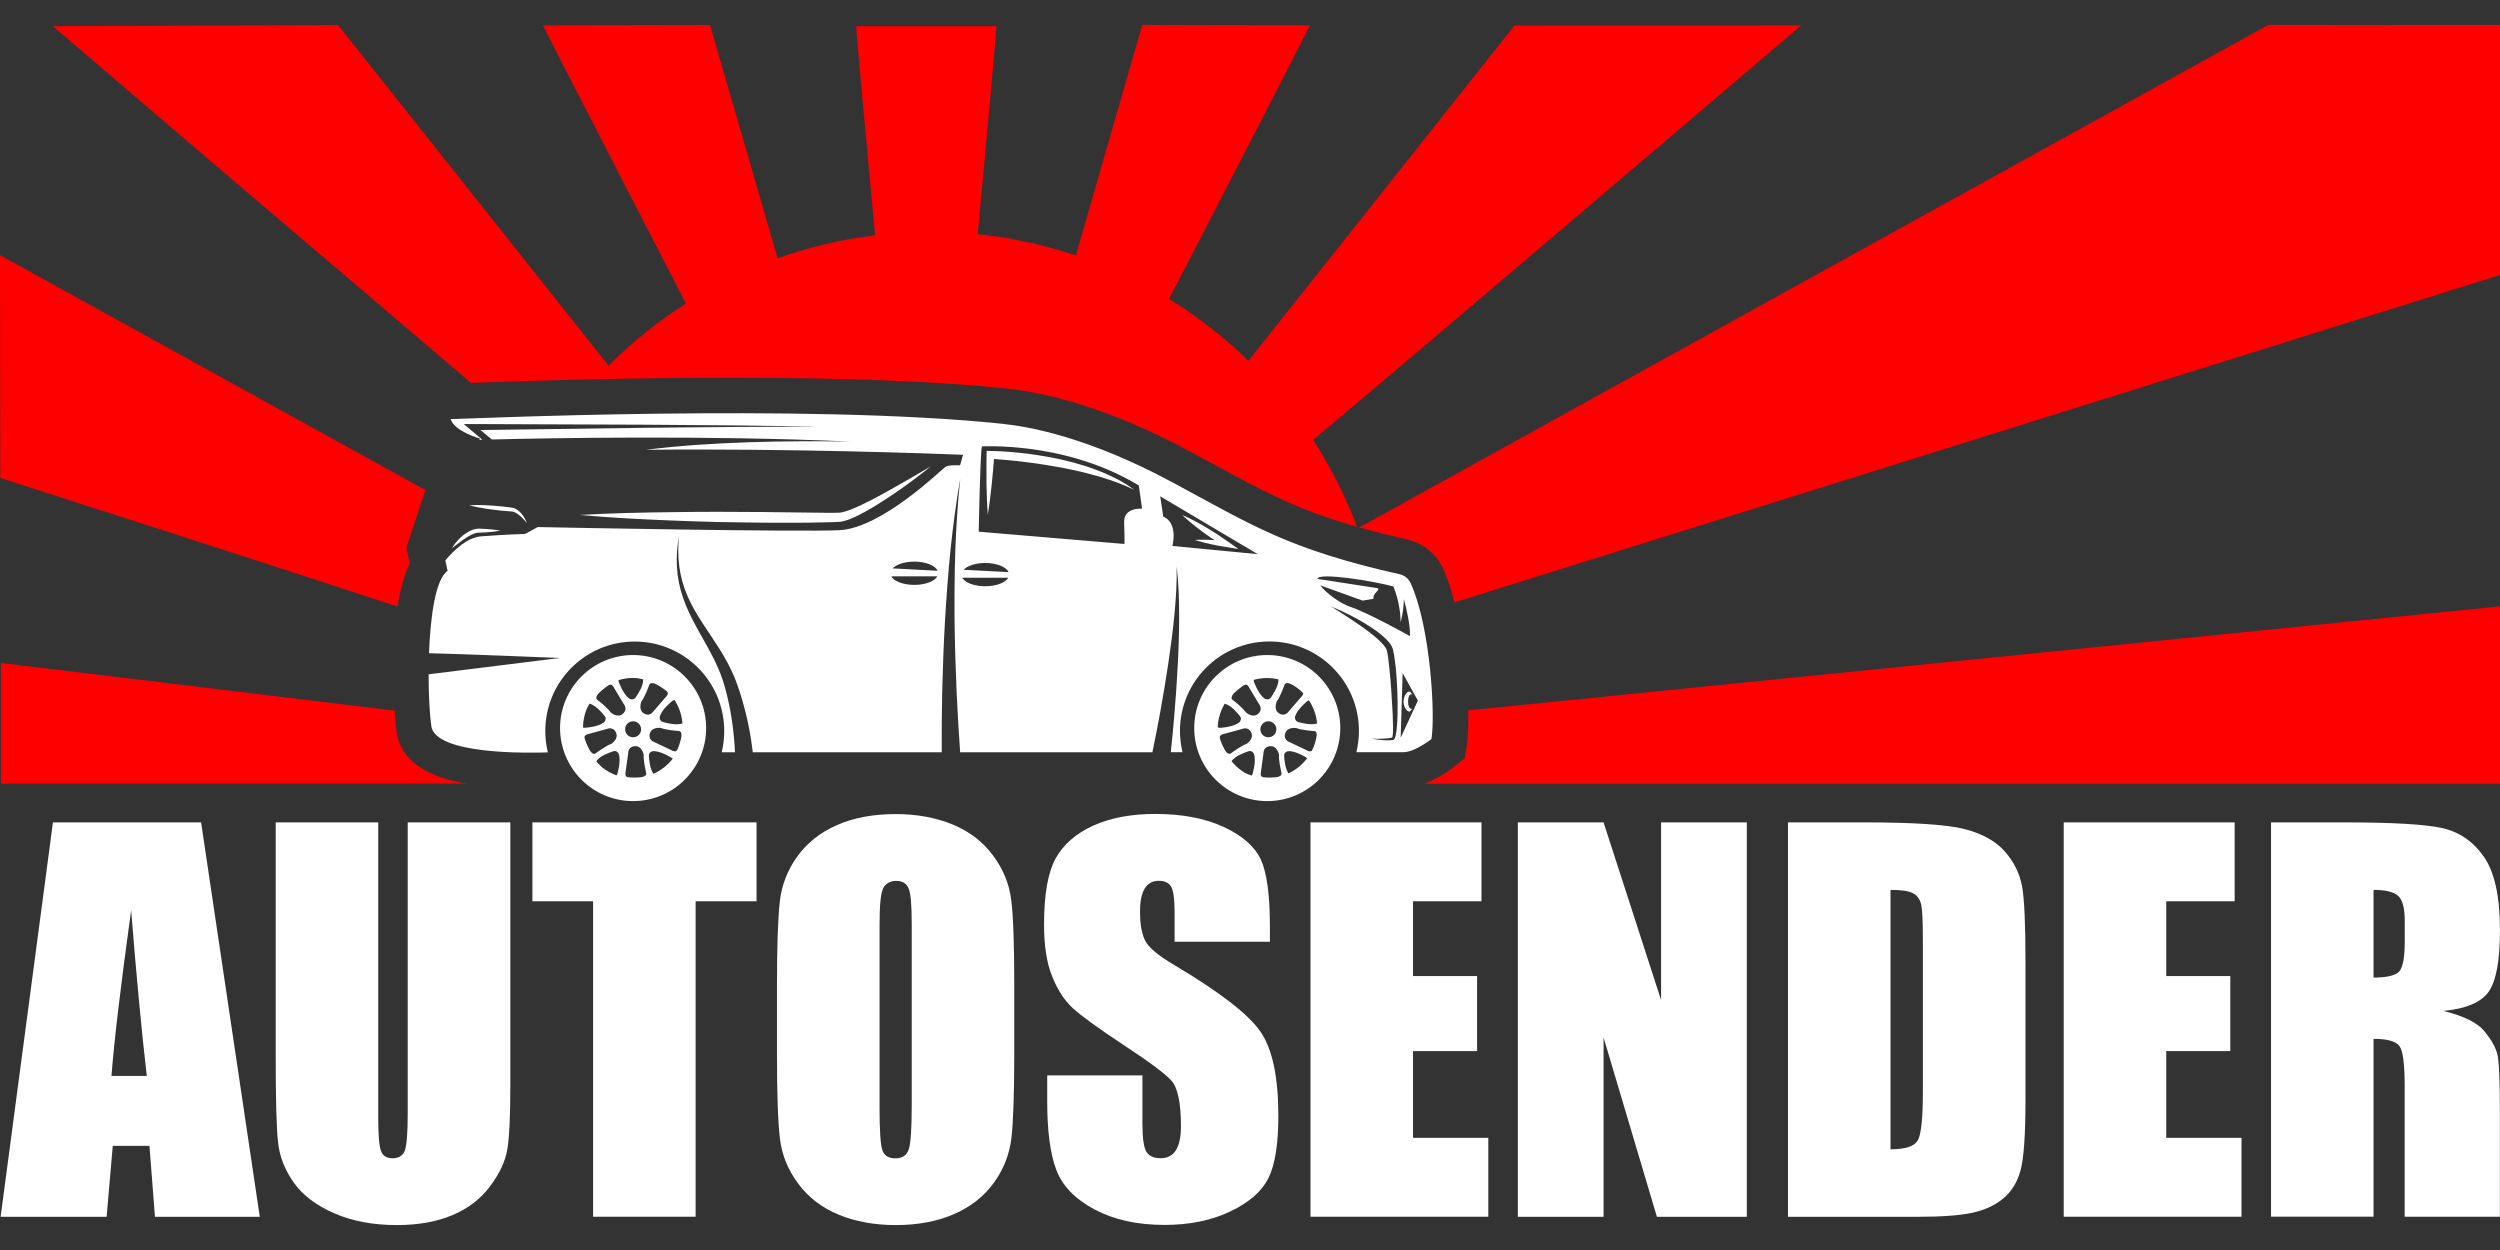
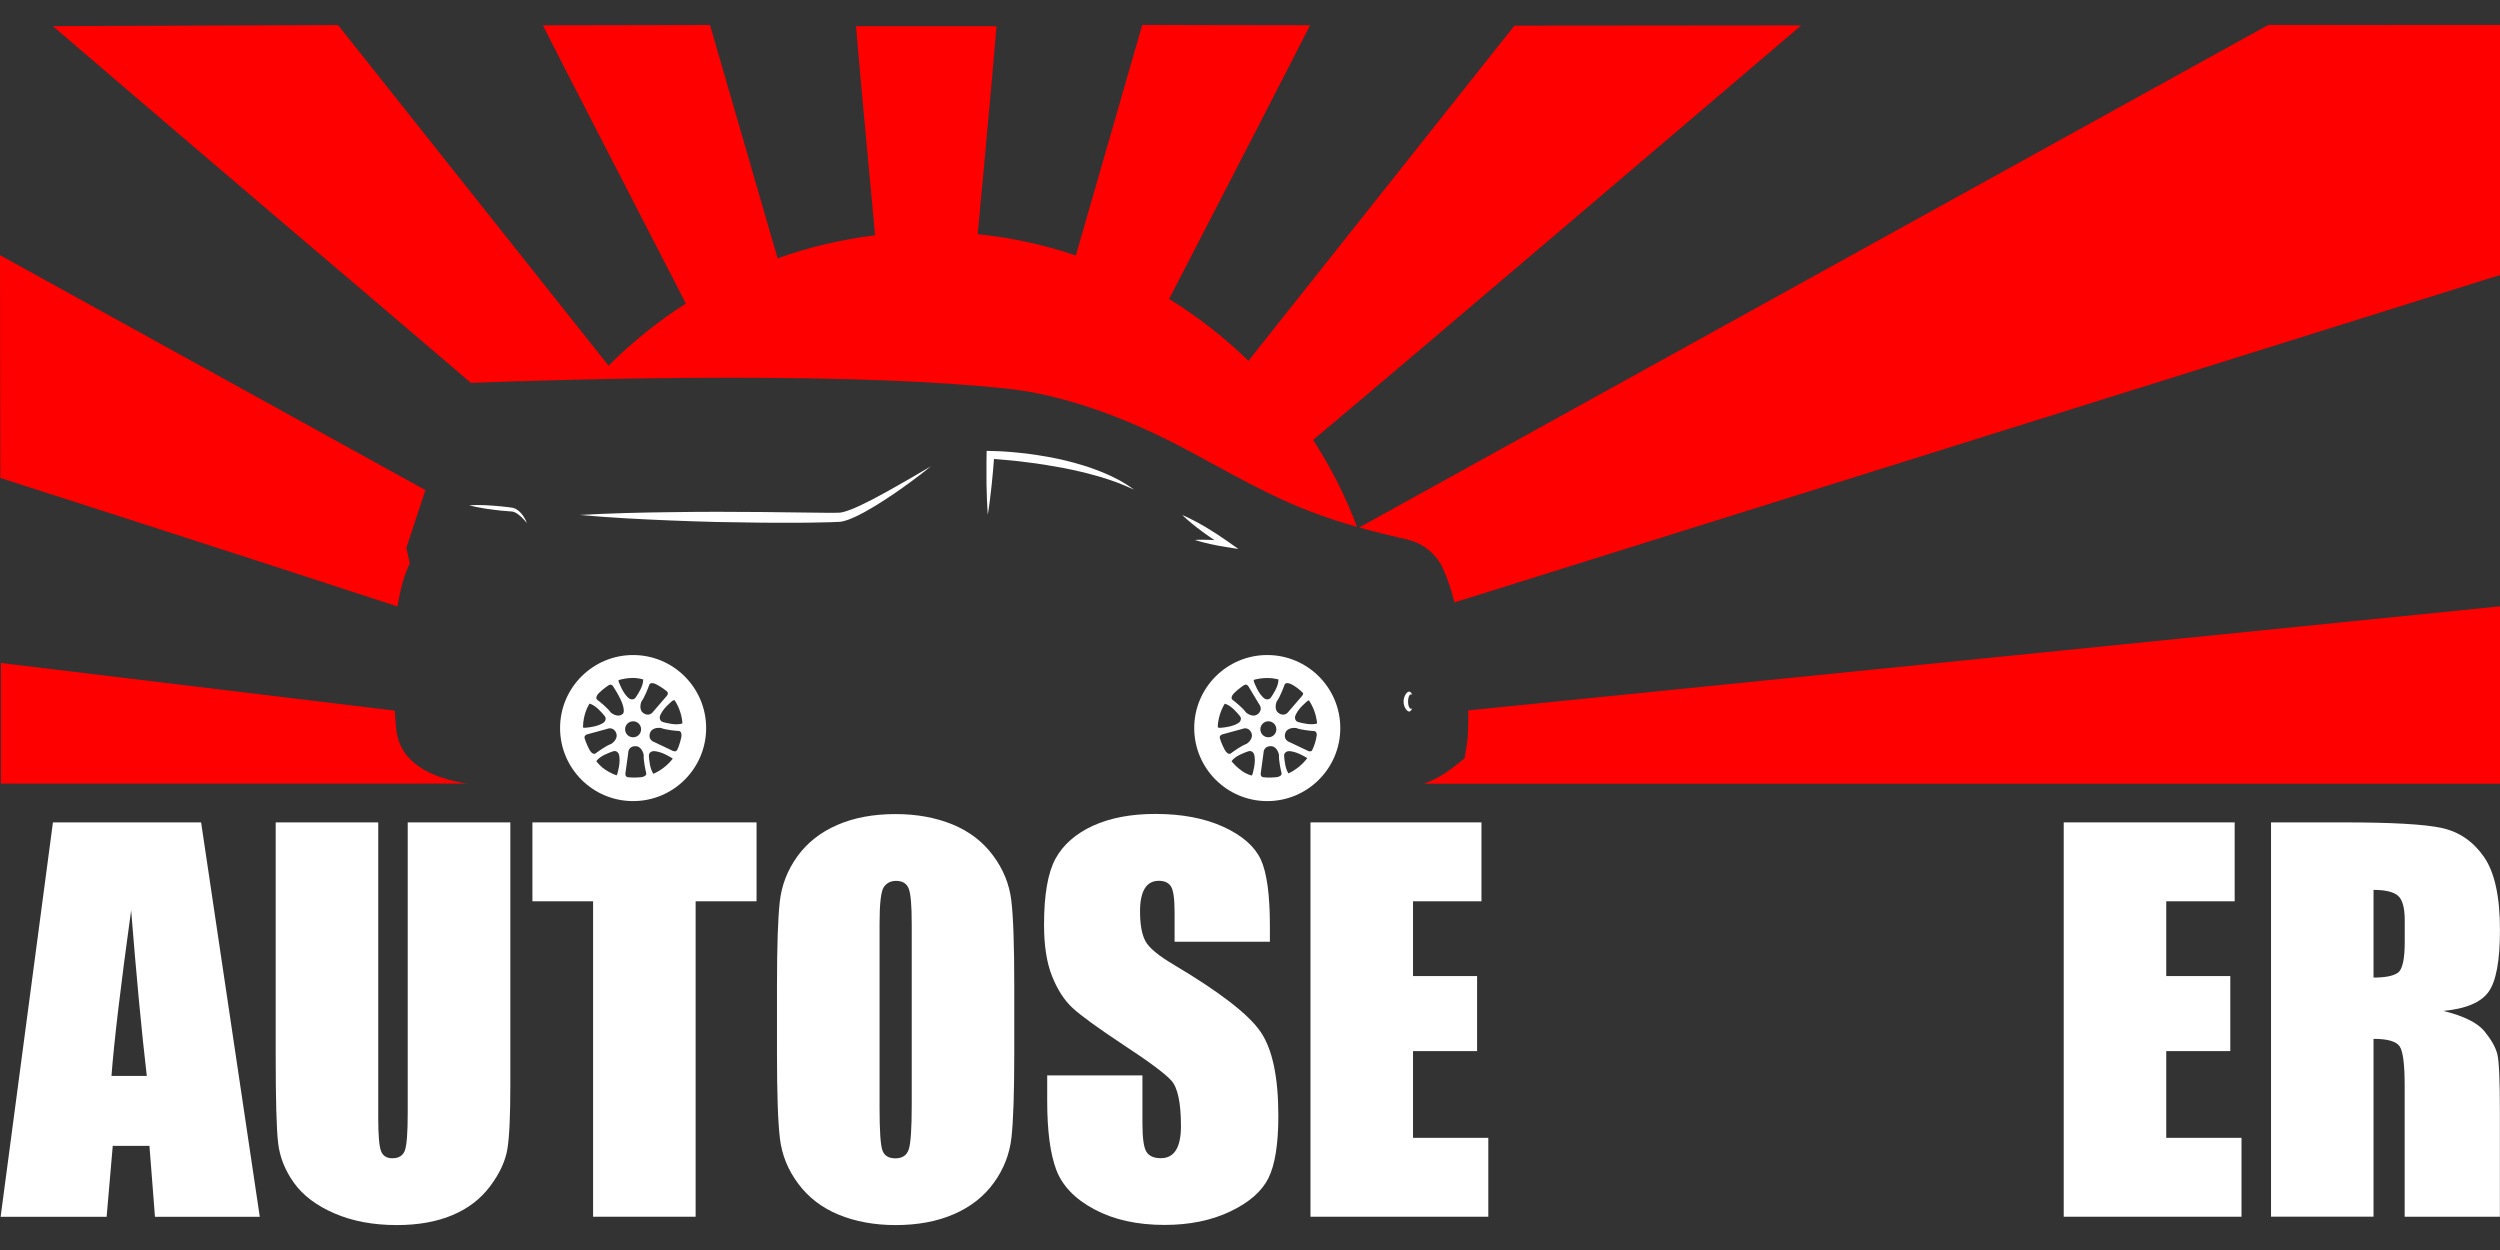
<svg xmlns="http://www.w3.org/2000/svg" width="68" height="34" viewBox="0 0 68 34" fill="none">
  <rect x="0" y="0" width="68" height="34" fill="#333333" stroke="none" />
  <path d="M5.47 22.369L7.066 33.097H4.215L4.065 31.168H3.067L2.9 33.097H0.017L1.44 22.369H5.47ZM3.993 29.266C3.851 28.051 3.71 26.549 3.567 24.76C3.283 26.815 3.104 28.316 3.032 29.266H3.993Z" fill="#ffffff" />
  <path d="M13.881 22.369V29.539C13.881 30.353 13.855 30.923 13.801 31.252C13.747 31.581 13.591 31.919 13.331 32.266C13.071 32.614 12.727 32.876 12.3 33.054C11.874 33.233 11.371 33.322 10.793 33.322C10.152 33.322 9.587 33.216 9.097 33.004C8.606 32.792 8.24 32.515 7.997 32.175C7.754 31.835 7.611 31.477 7.566 31.098C7.521 30.721 7.499 29.925 7.499 28.716V22.369H10.288V30.412C10.288 30.88 10.314 31.18 10.364 31.309C10.414 31.44 10.518 31.505 10.672 31.505C10.849 31.505 10.962 31.432 11.014 31.289C11.064 31.146 11.09 30.806 11.09 30.273V22.369H13.881Z" fill="#ffffff" />
  <path d="M20.578 22.369V24.515H18.921V33.095H16.132V24.515H14.482V22.369H20.578Z" fill="#ffffff" />
  <path d="M27.588 28.651C27.588 29.729 27.562 30.492 27.512 30.94C27.462 31.388 27.302 31.799 27.035 32.168C26.767 32.54 26.407 32.824 25.951 33.023C25.496 33.222 24.967 33.322 24.361 33.322C23.787 33.322 23.27 33.227 22.813 33.04C22.356 32.852 21.988 32.569 21.71 32.194C21.431 31.819 21.266 31.41 21.214 30.968C21.16 30.526 21.134 29.753 21.134 28.649V26.814C21.134 25.736 21.16 24.973 21.21 24.525C21.26 24.077 21.42 23.666 21.687 23.295C21.955 22.923 22.315 22.639 22.771 22.44C23.226 22.241 23.755 22.143 24.361 22.143C24.935 22.143 25.452 22.238 25.909 22.425C26.366 22.613 26.734 22.895 27.012 23.271C27.291 23.646 27.456 24.055 27.508 24.497C27.562 24.939 27.588 25.712 27.588 26.816V28.651ZM24.799 25.125C24.799 24.625 24.772 24.307 24.716 24.168C24.66 24.029 24.547 23.96 24.374 23.96C24.229 23.96 24.116 24.016 24.04 24.129C23.962 24.242 23.924 24.575 23.924 25.127V30.136C23.924 30.758 23.95 31.143 24.001 31.288C24.051 31.433 24.17 31.507 24.355 31.507C24.545 31.507 24.668 31.423 24.72 31.256C24.773 31.089 24.799 30.689 24.799 30.058V25.125Z" fill="#ffffff" />
  <path d="M34.539 25.615H31.949V24.82C31.949 24.448 31.916 24.212 31.85 24.11C31.784 24.008 31.674 23.958 31.52 23.958C31.352 23.958 31.224 24.026 31.139 24.164C31.053 24.302 31.009 24.51 31.009 24.786C31.009 25.145 31.057 25.414 31.154 25.595C31.247 25.777 31.509 25.994 31.942 26.25C33.183 26.988 33.965 27.592 34.288 28.066C34.611 28.539 34.771 29.301 34.771 30.351C34.771 31.114 34.682 31.677 34.504 32.04C34.325 32.402 33.98 32.705 33.467 32.95C32.954 33.195 32.358 33.318 31.678 33.318C30.931 33.318 30.294 33.177 29.766 32.894C29.238 32.612 28.893 32.252 28.729 31.815C28.566 31.378 28.484 30.758 28.484 29.953V29.251H31.074V30.555C31.074 30.957 31.111 31.217 31.183 31.33C31.256 31.445 31.386 31.503 31.572 31.503C31.758 31.503 31.895 31.43 31.986 31.284C32.077 31.137 32.122 30.921 32.122 30.633C32.122 30.002 32.036 29.589 31.863 29.394C31.687 29.199 31.252 28.876 30.557 28.421C29.864 27.962 29.404 27.627 29.179 27.421C28.954 27.213 28.766 26.927 28.619 26.559C28.471 26.193 28.398 25.725 28.398 25.154C28.398 24.333 28.503 23.731 28.712 23.352C28.922 22.971 29.261 22.676 29.729 22.46C30.197 22.247 30.762 22.139 31.425 22.139C32.15 22.139 32.766 22.256 33.277 22.49C33.788 22.724 34.124 23.02 34.292 23.374C34.457 23.729 34.541 24.333 34.541 25.186V25.615H34.539Z" fill="#ffffff" />
  <path d="M35.645 22.369H40.296V24.515H38.434V26.549H40.177V28.59H38.434V30.949H40.482V33.095H35.645V22.369Z" fill="#ffffff" />
-   <path d="M47.513 22.369V33.097H45.068L43.617 28.22V33.097H41.285V22.369H43.617L45.181 27.2V22.369H47.513Z" fill="#ffffff" />
-   <path d="M48.633 22.369H50.719C52.066 22.369 52.977 22.43 53.452 22.555C53.928 22.68 54.288 22.882 54.535 23.164C54.782 23.447 54.937 23.763 55 24.108C55.063 24.454 55.093 25.136 55.093 26.152V29.909C55.093 30.871 55.048 31.516 54.957 31.841C54.866 32.166 54.708 32.419 54.483 32.603C54.259 32.787 53.98 32.915 53.649 32.987C53.319 33.06 52.819 33.097 52.152 33.097H48.633V22.369ZM51.422 24.205V31.261C51.823 31.261 52.07 31.181 52.163 31.02C52.256 30.858 52.302 30.42 52.302 29.704V25.537C52.302 25.05 52.287 24.74 52.256 24.602C52.224 24.465 52.154 24.365 52.044 24.302C51.934 24.236 51.726 24.205 51.422 24.205Z" fill="#ffffff" />
  <path d="M56.133 22.369H60.783V24.515H58.922V26.549H60.664V28.59H58.922V30.949H60.969V33.095H56.133V22.369Z" fill="#ffffff" />
  <path d="M61.772 22.369H63.746C65.062 22.369 65.954 22.419 66.42 22.522C66.886 22.624 67.265 22.882 67.559 23.3C67.853 23.718 67.999 24.383 67.999 25.297C67.999 26.131 67.895 26.693 67.687 26.981C67.479 27.268 67.07 27.439 66.461 27.497C67.013 27.635 67.384 27.817 67.574 28.047C67.763 28.277 67.882 28.487 67.929 28.679C67.975 28.87 67.997 29.4 67.997 30.265V33.095H65.407V29.53C65.407 28.956 65.363 28.601 65.272 28.463C65.181 28.326 64.945 28.257 64.56 28.257V33.093H61.772V22.369ZM64.56 24.205V26.59C64.874 26.59 65.093 26.548 65.22 26.46C65.346 26.375 65.409 26.094 65.409 25.622V25.034C65.409 24.694 65.348 24.471 65.227 24.365C65.106 24.259 64.883 24.205 64.56 24.205Z" fill="#ffffff" />
  <path d="M11.146 15.324L11.053 14.9L11.571 13.331C7.733 11.211 3.885 9.087 0 6.941C0 8.953 0.009 13 0.009 13C0.009 13 6.787 15.175 10.813 16.496C10.882 16.056 10.988 15.645 11.146 15.324Z" fill="#FF0000" />
  <path d="M12.809 10.414C13.966 10.371 16.818 10.274 19.886 10.274C23 10.274 25.517 10.373 27.373 10.568C28.404 10.677 30.102 11.06 32.347 12.27C32.57 12.39 32.782 12.505 32.984 12.615C34.392 13.381 35.293 13.869 36.912 14.332C36.598 13.496 36.194 12.704 35.717 11.965C36.73 11.118 37.736 10.263 38.743 9.41C41.616 6.975 48.99 0.693 48.99 0.693L48.756 0.691L41.192 0.698C41.192 0.698 36.553 6.549 33.958 9.815C33.303 9.178 32.581 8.613 31.799 8.132C33.281 5.273 35.42 1.116 35.632 0.687C34.244 0.687 31.069 0.678 31.069 0.678C31.069 0.678 30.041 4.242 29.263 6.949C28.41 6.662 27.518 6.464 26.593 6.369C26.819 3.987 27.091 0.94 27.104 0.713C25.803 0.713 24.562 0.713 23.284 0.713C23.297 0.929 23.574 3.985 23.802 6.4C22.884 6.514 21.996 6.724 21.151 7.027C20.367 4.314 19.312 0.68 19.312 0.68C19.312 0.68 15.059 0.689 14.767 0.689C14.815 0.806 17.303 5.624 18.656 8.256C17.894 8.743 17.188 9.31 16.553 9.947C14.28 7.088 9.195 0.682 9.195 0.682L1.437 0.711C1.437 0.711 5.914 4.546 7.943 6.269C9.208 7.341 11.155 9 12.809 10.414Z" fill="#FF0000" />
  <path d="M61.698 0.678C61.698 0.678 41.939 11.597 36.971 14.347C37.359 14.456 37.79 14.564 38.279 14.676C38.702 14.772 39.065 15.064 39.247 15.458C39.371 15.729 39.475 16.045 39.562 16.385C47.037 14.044 66.229 8.035 68 7.48C68 5.213 68 2.947 68 0.678C66.03 0.682 61.698 0.678 61.698 0.678Z" fill="#FF0000" />
  <path d="M39.897 20.257L39.838 20.627L39.544 20.859C39.4 20.974 39.095 21.188 38.734 21.318H68V16.493L39.936 19.322C39.944 19.729 39.929 20.06 39.897 20.257Z" fill="#FF0000" />
  <path d="M10.784 19.891C10.782 19.883 10.759 19.668 10.737 19.33L0.024 18.033V21.314H12.692C11.716 21.15 10.914 20.764 10.784 19.891Z" fill="#FF0000" />
  <path d="M29.949 12.831C29.631 12.703 29.304 12.604 28.972 12.524C28.639 12.444 28.303 12.389 27.965 12.342C27.625 12.303 27.289 12.27 26.943 12.266L26.837 12.264L26.835 12.366C26.833 12.502 26.83 12.639 26.832 12.775C26.832 12.911 26.832 13.048 26.833 13.184C26.835 13.319 26.839 13.457 26.845 13.594C26.85 13.732 26.858 13.867 26.867 14.005C26.889 13.869 26.91 13.734 26.926 13.598C26.943 13.462 26.96 13.327 26.973 13.191C26.988 13.056 27.001 12.92 27.012 12.784C27.021 12.684 27.029 12.584 27.036 12.485C27.335 12.507 27.636 12.533 27.935 12.574C28.268 12.613 28.598 12.669 28.927 12.73C29.091 12.762 29.254 12.797 29.418 12.836C29.579 12.875 29.741 12.918 29.903 12.964C30.062 13.013 30.222 13.063 30.38 13.122C30.538 13.182 30.692 13.247 30.846 13.319C30.573 13.115 30.267 12.957 29.949 12.831Z" fill="#ffffff" />
  <path d="M32.711 14.466C32.817 14.544 32.926 14.62 33.036 14.692C33.001 14.69 32.967 14.687 32.932 14.685C32.789 14.679 32.644 14.677 32.499 14.687C32.636 14.731 32.778 14.767 32.917 14.798C33.058 14.828 33.198 14.856 33.339 14.878L33.684 14.932L33.395 14.728C33.199 14.59 33.001 14.46 32.794 14.337C32.69 14.278 32.588 14.217 32.48 14.163C32.374 14.107 32.267 14.053 32.155 14.007C32.243 14.092 32.334 14.17 32.426 14.246C32.519 14.323 32.614 14.393 32.711 14.466Z" fill="#ffffff" />
  <path d="M38.331 19.354C38.362 19.354 38.392 19.311 38.415 19.27C38.405 19.276 38.396 19.279 38.385 19.279C38.331 19.279 38.299 19.19 38.299 19.083C38.299 18.973 38.331 18.886 38.385 18.886C38.394 18.886 38.405 18.889 38.415 18.895C38.392 18.854 38.362 18.811 38.331 18.811C38.262 18.811 38.177 18.943 38.177 19.084C38.177 19.222 38.262 19.354 38.331 19.354Z" fill="#ffffff" />
  <path d="M13.62 13.888L13.837 13.906C13.873 13.908 13.912 13.91 13.938 13.914C13.966 13.921 13.995 13.931 14.025 13.945C14.14 14.009 14.241 14.118 14.333 14.23C14.28 14.094 14.201 13.962 14.072 13.869C14.04 13.845 14.001 13.826 13.96 13.815C13.914 13.806 13.88 13.802 13.845 13.797L13.629 13.773C13.486 13.76 13.341 13.747 13.196 13.741C13.052 13.736 12.906 13.734 12.76 13.743C12.901 13.782 13.044 13.808 13.187 13.832C13.332 13.854 13.475 13.871 13.62 13.888Z" fill="#ffffff" />
-   <path d="M38.37 15.863C38.312 15.738 38.199 15.647 38.065 15.618C35.053 14.938 34.109 14.315 31.889 13.119C29.619 11.896 28.008 11.606 27.272 11.528C21.918 10.965 12.543 11.4 12.258 11.4C12.361 11.735 13.052 11.928 13.052 11.928L13.04 11.963C13.065 11.963 13.091 11.961 13.12 11.961L12.79 11.682L12.613 11.534H12.842L17.55 11.552L19.904 11.571C20.688 11.58 21.474 11.586 22.258 11.617C21.474 11.601 20.688 11.61 19.904 11.614L17.55 11.636L13.068 11.697L13.379 11.954C14.884 11.917 19.186 11.833 23.133 12.011C21.422 11.983 19.315 12.013 17.572 12.234C21.494 12.192 25.541 12.344 26.195 12.37C26.126 12.624 26.113 12.656 26.113 12.656C26.113 12.656 25.806 12.641 25.717 12.697C25.63 12.751 23.993 14.364 22.837 14.421C21.749 14.475 15.372 14.351 14.627 14.336L14.283 14.523C14.283 14.523 13.748 14.538 13.091 14.588C12.708 14.618 12.349 14.96 12.113 15.244L12.13 15.322L12.175 15.527C11.846 15.753 11.707 16.764 11.669 17.767C12.585 17.788 15.231 17.897 15.231 17.897L11.658 18.341C11.658 18.928 11.69 19.456 11.732 19.752C11.85 20.53 14.356 20.483 14.902 20.465C14.856 20.279 14.832 20.084 14.832 19.883C14.832 18.538 15.922 17.45 17.265 17.45C18.61 17.45 19.699 18.54 19.699 19.883C19.699 20.082 19.675 20.275 19.631 20.461C19.748 20.461 19.87 20.461 19.991 20.461C19.985 20.359 19.982 20.259 19.972 20.157C19.95 19.881 19.915 19.608 19.865 19.337C19.816 19.068 19.751 18.793 19.671 18.536C19.588 18.278 19.474 18.027 19.344 17.782C19.088 17.29 18.765 16.807 18.579 16.259C18.484 15.987 18.428 15.701 18.412 15.417C18.395 15.131 18.421 14.847 18.469 14.57C18.442 14.85 18.44 15.134 18.477 15.411C18.514 15.688 18.59 15.958 18.7 16.212C18.919 16.723 19.266 17.165 19.571 17.652C19.723 17.895 19.865 18.152 19.978 18.423C20.088 18.698 20.173 18.971 20.247 19.252C20.322 19.532 20.381 19.815 20.426 20.101C20.444 20.22 20.461 20.34 20.476 20.461C22.04 20.461 23.811 20.461 25.615 20.461C25.611 19.915 25.617 19.372 25.628 18.828C25.643 18.18 25.667 17.529 25.704 16.883C25.741 16.234 25.791 15.588 25.855 14.943C25.923 14.299 26.007 13.656 26.12 13.017C26.05 13.661 26.011 14.306 25.985 14.951C25.964 15.597 25.959 16.242 25.964 16.888C25.972 17.535 25.992 18.18 26.02 18.824C26.044 19.371 26.078 19.917 26.116 20.461C27.9 20.461 29.699 20.461 31.345 20.461C31.417 20.112 31.488 19.761 31.551 19.408C31.631 18.967 31.705 18.525 31.772 18.083C31.839 17.641 31.898 17.195 31.941 16.749C31.984 16.303 32.017 15.855 32.002 15.406C32.062 15.852 32.071 16.305 32.073 16.755C32.073 17.206 32.058 17.658 32.034 18.107C32.01 18.559 31.98 19.008 31.941 19.458C31.913 19.792 31.882 20.125 31.846 20.459C31.952 20.459 32.06 20.459 32.164 20.459C32.12 20.273 32.095 20.08 32.095 19.881C32.095 18.536 33.186 17.448 34.529 17.448C35.874 17.448 36.963 18.538 36.963 19.881C36.963 20.08 36.939 20.273 36.894 20.459C37.669 20.459 38.137 20.459 38.178 20.459C38.483 20.459 38.934 20.103 38.934 20.103C39.046 19.477 38.91 17.041 38.37 15.863ZM24.868 15.909C24.569 15.909 24.316 15.811 24.242 15.677H25.496C25.42 15.811 25.169 15.909 24.868 15.909ZM24.279 15.46C24.383 15.352 24.608 15.276 24.868 15.276C25.18 15.276 25.438 15.382 25.503 15.525L24.279 15.46ZM26.798 15.946C26.499 15.946 26.247 15.848 26.172 15.714H27.426C27.35 15.848 27.098 15.946 26.798 15.946ZM26.209 15.497C26.314 15.389 26.538 15.313 26.798 15.313C27.11 15.313 27.369 15.419 27.434 15.562L26.209 15.497ZM30.585 14.796L26.622 14.462V14.432C26.622 14.432 26.661 12.284 26.709 12.14C27.137 12.13 29.154 12.101 30.977 13.206C31.064 13.836 31.064 13.836 31.064 13.836C31.064 13.836 30.562 13.793 30.577 14.207C30.592 14.622 30.585 14.796 30.585 14.796ZM31.889 14.85C31.889 14.85 32.058 14.23 31.64 14.05C31.597 13.75 31.558 13.5 31.558 13.5L34.212 15.073L31.889 14.85ZM35.913 15.922L37.065 16.337L37.362 16.286C37.316 16.132 37.606 16.019 37.446 15.995L35.834 15.746C35.846 15.56 37.361 15.802 37.901 15.952C37.925 16.012 37.948 16.075 37.968 16.138C37.994 16.221 38.017 16.307 38.035 16.392C38.054 16.478 38.069 16.567 38.08 16.654C38.091 16.744 38.094 16.833 38.096 16.924C38.119 16.836 38.141 16.747 38.154 16.656C38.169 16.565 38.178 16.474 38.182 16.381C38.184 16.352 38.182 16.32 38.184 16.29C38.266 16.584 38.364 17.041 38.351 17.303C38.351 17.303 37.231 16.673 36.707 16.498C36.452 16.407 36.075 16.143 35.913 15.922ZM37.998 19.737C37.987 19.843 37.983 19.947 37.948 20.058C37.942 20.073 37.937 20.086 37.924 20.105C37.92 20.108 37.916 20.114 37.909 20.119C37.905 20.121 37.901 20.125 37.898 20.125C37.894 20.127 37.886 20.129 37.886 20.129L37.866 20.131C37.838 20.134 37.812 20.134 37.784 20.136C37.73 20.138 37.676 20.136 37.624 20.132C37.519 20.125 37.415 20.11 37.31 20.091C37.416 20.097 37.52 20.097 37.624 20.091C37.676 20.09 37.728 20.084 37.779 20.078C37.805 20.075 37.829 20.071 37.855 20.065L37.868 20.064C37.87 20.06 37.873 20.049 37.875 20.039C37.892 19.947 37.892 19.839 37.89 19.737C37.888 19.633 37.885 19.529 37.881 19.424C37.861 19.008 37.833 18.59 37.79 18.176C37.779 18.072 37.769 17.97 37.755 17.867C37.747 17.817 37.74 17.767 37.728 17.719C37.723 17.693 37.719 17.68 37.71 17.661C37.703 17.643 37.69 17.624 37.678 17.606C37.628 17.529 37.556 17.457 37.481 17.388C37.405 17.321 37.325 17.256 37.244 17.193C36.913 16.944 36.558 16.719 36.201 16.493C36.592 16.654 36.967 16.846 37.322 17.082C37.411 17.141 37.498 17.202 37.58 17.273C37.663 17.344 37.743 17.416 37.814 17.513C37.831 17.537 37.847 17.563 37.861 17.593C37.875 17.62 37.886 17.658 37.892 17.684C37.905 17.739 37.914 17.791 37.924 17.845C37.94 17.951 37.953 18.057 37.965 18.161C38.004 18.583 38.022 19.003 38.013 19.426C38.011 19.525 38.007 19.629 37.998 19.737ZM38.098 20.069L38.152 18.308L38.566 19.057L38.098 20.069Z" fill="#ffffff" />
-   <path d="M12.528 14.62C12.435 14.707 12.355 14.804 12.29 14.913C12.39 14.837 12.487 14.761 12.585 14.69C12.684 14.622 12.786 14.555 12.892 14.516C12.905 14.51 12.918 14.507 12.931 14.503C12.944 14.499 12.957 14.493 12.97 14.493L13.009 14.49C13.022 14.488 13.039 14.49 13.054 14.488C13.115 14.484 13.176 14.484 13.239 14.479C13.362 14.469 13.486 14.458 13.611 14.434C13.488 14.41 13.364 14.397 13.239 14.389C13.178 14.384 13.115 14.384 13.054 14.38C13.037 14.38 13.024 14.378 13.005 14.38L12.951 14.386C12.933 14.388 12.918 14.393 12.901 14.397C12.885 14.401 12.868 14.404 12.853 14.412C12.788 14.434 12.732 14.469 12.678 14.503C12.624 14.536 12.572 14.575 12.528 14.62Z" fill="#ffffff" />
  <path d="M20.73 14.217C21.144 14.219 21.557 14.22 21.971 14.217C22.179 14.213 22.386 14.209 22.594 14.204C22.646 14.202 22.698 14.2 22.752 14.198L22.831 14.194L22.852 14.193L22.876 14.189L22.922 14.181C23.04 14.153 23.14 14.113 23.238 14.068C23.627 13.888 23.972 13.659 24.318 13.429C24.66 13.193 24.994 12.95 25.315 12.686C24.957 12.896 24.602 13.106 24.242 13.306C24.061 13.407 23.881 13.507 23.699 13.6C23.517 13.693 23.333 13.784 23.147 13.858C23.054 13.893 22.96 13.925 22.874 13.94L22.844 13.944L22.829 13.945H22.811L22.737 13.947C22.688 13.949 22.636 13.949 22.586 13.949C22.382 13.949 22.174 13.945 21.969 13.942L20.73 13.927L19.491 13.921C19.078 13.925 18.664 13.921 18.25 13.931C17.423 13.94 16.596 13.96 15.768 14.007C16.593 14.081 17.419 14.124 18.246 14.157C18.659 14.176 19.073 14.185 19.485 14.198C19.903 14.206 20.318 14.211 20.73 14.217Z" fill="#ffffff" />
  <path d="M34.469 17.817C33.373 17.817 32.483 18.707 32.483 19.803C32.483 20.9 33.373 21.79 34.469 21.79C35.566 21.79 36.456 20.9 36.456 19.803C36.456 18.707 35.566 17.817 34.469 17.817ZM34.103 18.492C34.221 18.46 34.343 18.442 34.469 18.442C34.512 18.442 34.555 18.443 34.596 18.447C34.704 18.46 34.774 18.481 34.774 18.481C34.778 18.663 34.635 18.871 34.574 18.965C34.512 19.06 34.41 19.01 34.41 19.01C34.228 18.899 34.103 18.533 34.103 18.533V18.492ZM33.123 19.783C33.128 19.419 33.314 19.14 33.314 19.14C33.489 19.188 33.647 19.384 33.721 19.471C33.795 19.558 33.717 19.64 33.717 19.64C33.559 19.783 33.173 19.798 33.173 19.798L33.123 19.783ZM33.357 20.457C33.306 20.411 33.206 20.177 33.18 20.08C33.154 19.984 33.284 19.965 33.284 19.965L33.786 19.828C33.968 19.757 34.033 19.924 34.033 19.924C34.118 20.101 33.905 20.234 33.905 20.234C33.765 20.281 33.535 20.45 33.477 20.493C33.422 20.534 33.357 20.457 33.357 20.457ZM34.065 21.067L34.042 21.096C33.977 21.076 33.916 21.048 33.856 21.018C33.628 20.881 33.498 20.704 33.498 20.704C33.604 20.556 33.843 20.476 33.949 20.437C34.057 20.398 34.105 20.5 34.105 20.5C34.183 20.699 34.065 21.067 34.065 21.067ZM34.221 19.415C34.074 19.545 33.888 19.376 33.888 19.376C33.806 19.255 33.581 19.077 33.524 19.034C33.468 18.991 33.524 18.908 33.524 18.908C33.554 18.847 33.752 18.687 33.84 18.635C33.927 18.583 33.977 18.703 33.977 18.703L34.245 19.149C34.364 19.307 34.221 19.415 34.221 19.415ZM34.499 19.619C34.62 19.619 34.717 19.716 34.717 19.837C34.717 19.958 34.62 20.054 34.499 20.054C34.379 20.054 34.282 19.958 34.282 19.837C34.282 19.718 34.379 19.619 34.499 19.619ZM34.778 21.126C34.717 21.154 34.46 21.154 34.362 21.141C34.261 21.128 34.297 21 34.297 21L34.367 20.485C34.373 20.29 34.553 20.296 34.553 20.296C34.748 20.287 34.789 20.535 34.789 20.535C34.778 20.682 34.841 20.961 34.858 21.03C34.873 21.096 34.778 21.126 34.778 21.126ZM34.795 19.406C34.626 19.307 34.728 19.077 34.728 19.077C34.817 18.962 34.915 18.692 34.94 18.625C34.964 18.559 35.059 18.587 35.059 18.587C35.081 18.59 35.122 18.609 35.166 18.633C35.268 18.694 35.361 18.767 35.445 18.852C35.45 18.904 35.395 18.954 35.395 18.954L35.055 19.348C34.943 19.508 34.795 19.406 34.795 19.406ZM35.045 21.037C34.953 20.892 34.938 20.671 34.928 20.567C34.919 20.454 35.031 20.433 35.031 20.433C35.231 20.413 35.527 20.601 35.558 20.621C35.425 20.797 35.248 20.942 35.045 21.037ZM35.816 19.998C35.794 20.147 35.75 20.288 35.685 20.418C35.634 20.465 35.551 20.411 35.551 20.411L35.081 20.188C34.897 20.123 34.956 19.954 34.956 19.954C35.007 19.764 35.255 19.802 35.255 19.802C35.391 19.857 35.677 19.881 35.748 19.885C35.818 19.891 35.816 19.989 35.816 19.989C35.816 19.991 35.816 19.995 35.816 19.998ZM35.319 19.642C35.209 19.614 35.224 19.502 35.224 19.502C35.27 19.294 35.575 19.058 35.575 19.058L35.603 19.049C35.725 19.233 35.803 19.447 35.826 19.679C35.657 19.731 35.425 19.668 35.319 19.642Z" fill="#ffffff" />
-   <path d="M17.221 17.817C16.124 17.817 15.234 18.707 15.234 19.803C15.234 20.9 16.124 21.79 17.221 21.79C18.317 21.79 19.207 20.9 19.207 19.803C19.207 18.707 18.317 17.817 17.221 17.817ZM16.825 18.499C16.949 18.462 17.083 18.44 17.221 18.44C17.247 18.44 17.273 18.442 17.299 18.443C17.417 18.456 17.495 18.481 17.495 18.481C17.499 18.663 17.356 18.871 17.295 18.965C17.233 19.06 17.131 19.01 17.131 19.01C16.949 18.899 16.825 18.533 16.825 18.533V18.499ZM15.857 19.787C15.859 19.608 15.894 19.439 15.959 19.283C16 19.194 16.035 19.138 16.035 19.138C16.21 19.187 16.368 19.382 16.442 19.469C16.516 19.556 16.438 19.638 16.438 19.638C16.28 19.781 15.894 19.796 15.894 19.796L15.857 19.787ZM16.078 20.457C16.028 20.411 15.927 20.177 15.901 20.08C15.875 19.984 16.005 19.965 16.005 19.965L16.507 19.828C16.689 19.757 16.754 19.924 16.754 19.924C16.84 20.101 16.626 20.234 16.626 20.234C16.487 20.281 16.256 20.45 16.199 20.493C16.141 20.534 16.078 20.457 16.078 20.457ZM16.786 21.067L16.769 21.089C16.628 21.039 16.496 20.966 16.381 20.875C16.277 20.782 16.219 20.704 16.219 20.704C16.325 20.556 16.565 20.476 16.671 20.437C16.778 20.398 16.827 20.5 16.827 20.5C16.905 20.699 16.786 21.067 16.786 21.067ZM16.942 19.415C16.795 19.545 16.609 19.376 16.609 19.376C16.527 19.255 16.303 19.077 16.245 19.034C16.189 18.991 16.245 18.908 16.245 18.908C16.275 18.847 16.474 18.687 16.561 18.635C16.648 18.583 16.698 18.703 16.698 18.703L16.966 19.149C17.085 19.307 16.942 19.415 16.942 19.415ZM17.221 19.619C17.341 19.619 17.438 19.716 17.438 19.837C17.438 19.958 17.341 20.054 17.221 20.054C17.1 20.054 17.003 19.958 17.003 19.837C17.001 19.718 17.1 19.619 17.221 19.619ZM17.497 21.126C17.436 21.154 17.18 21.154 17.081 21.141C16.981 21.128 17.016 21 17.016 21L17.087 20.485C17.092 20.29 17.273 20.296 17.273 20.296C17.468 20.287 17.509 20.535 17.509 20.535C17.497 20.682 17.561 20.961 17.577 21.03C17.594 21.096 17.497 21.126 17.497 21.126ZM17.516 19.406C17.347 19.307 17.449 19.077 17.449 19.077C17.538 18.962 17.637 18.692 17.661 18.625C17.685 18.559 17.78 18.587 17.78 18.587C17.847 18.596 18.06 18.735 18.136 18.802C18.213 18.869 18.114 18.954 18.114 18.954L17.774 19.348C17.663 19.508 17.516 19.406 17.516 19.406ZM17.772 21.048C17.674 20.903 17.659 20.675 17.65 20.567C17.64 20.454 17.752 20.433 17.752 20.433C17.964 20.411 18.287 20.625 18.287 20.625L18.298 20.638C18.159 20.814 17.979 20.957 17.772 21.048ZM18.424 20.39C18.382 20.482 18.27 20.409 18.27 20.409L17.8 20.186C17.616 20.121 17.676 19.952 17.676 19.952C17.726 19.762 17.975 19.8 17.975 19.8C18.11 19.855 18.397 19.88 18.467 19.883C18.538 19.889 18.536 19.987 18.536 19.987C18.545 20.056 18.469 20.299 18.424 20.39ZM18.04 19.642C17.93 19.614 17.945 19.502 17.945 19.502C17.991 19.294 18.296 19.058 18.296 19.058L18.345 19.042C18.553 19.341 18.562 19.677 18.562 19.677C18.393 19.736 18.149 19.67 18.04 19.642Z" fill="#ffffff" />
+   <path d="M17.221 17.817C16.124 17.817 15.234 18.707 15.234 19.803C15.234 20.9 16.124 21.79 17.221 21.79C18.317 21.79 19.207 20.9 19.207 19.803C19.207 18.707 18.317 17.817 17.221 17.817ZM16.825 18.499C16.949 18.462 17.083 18.44 17.221 18.44C17.247 18.44 17.273 18.442 17.299 18.443C17.417 18.456 17.495 18.481 17.495 18.481C17.499 18.663 17.356 18.871 17.295 18.965C17.233 19.06 17.131 19.01 17.131 19.01C16.949 18.899 16.825 18.533 16.825 18.533V18.499ZM15.857 19.787C15.859 19.608 15.894 19.439 15.959 19.283C16 19.194 16.035 19.138 16.035 19.138C16.21 19.187 16.368 19.382 16.442 19.469C16.516 19.556 16.438 19.638 16.438 19.638C16.28 19.781 15.894 19.796 15.894 19.796L15.857 19.787ZM16.078 20.457C16.028 20.411 15.927 20.177 15.901 20.08C15.875 19.984 16.005 19.965 16.005 19.965L16.507 19.828C16.689 19.757 16.754 19.924 16.754 19.924C16.84 20.101 16.626 20.234 16.626 20.234C16.487 20.281 16.256 20.45 16.199 20.493C16.141 20.534 16.078 20.457 16.078 20.457ZM16.786 21.067L16.769 21.089C16.628 21.039 16.496 20.966 16.381 20.875C16.277 20.782 16.219 20.704 16.219 20.704C16.325 20.556 16.565 20.476 16.671 20.437C16.778 20.398 16.827 20.5 16.827 20.5C16.905 20.699 16.786 21.067 16.786 21.067ZM16.942 19.415C16.795 19.545 16.609 19.376 16.609 19.376C16.527 19.255 16.303 19.077 16.245 19.034C16.189 18.991 16.245 18.908 16.245 18.908C16.275 18.847 16.474 18.687 16.561 18.635C16.648 18.583 16.698 18.703 16.698 18.703C17.085 19.307 16.942 19.415 16.942 19.415ZM17.221 19.619C17.341 19.619 17.438 19.716 17.438 19.837C17.438 19.958 17.341 20.054 17.221 20.054C17.1 20.054 17.003 19.958 17.003 19.837C17.001 19.718 17.1 19.619 17.221 19.619ZM17.497 21.126C17.436 21.154 17.18 21.154 17.081 21.141C16.981 21.128 17.016 21 17.016 21L17.087 20.485C17.092 20.29 17.273 20.296 17.273 20.296C17.468 20.287 17.509 20.535 17.509 20.535C17.497 20.682 17.561 20.961 17.577 21.03C17.594 21.096 17.497 21.126 17.497 21.126ZM17.516 19.406C17.347 19.307 17.449 19.077 17.449 19.077C17.538 18.962 17.637 18.692 17.661 18.625C17.685 18.559 17.78 18.587 17.78 18.587C17.847 18.596 18.06 18.735 18.136 18.802C18.213 18.869 18.114 18.954 18.114 18.954L17.774 19.348C17.663 19.508 17.516 19.406 17.516 19.406ZM17.772 21.048C17.674 20.903 17.659 20.675 17.65 20.567C17.64 20.454 17.752 20.433 17.752 20.433C17.964 20.411 18.287 20.625 18.287 20.625L18.298 20.638C18.159 20.814 17.979 20.957 17.772 21.048ZM18.424 20.39C18.382 20.482 18.27 20.409 18.27 20.409L17.8 20.186C17.616 20.121 17.676 19.952 17.676 19.952C17.726 19.762 17.975 19.8 17.975 19.8C18.11 19.855 18.397 19.88 18.467 19.883C18.538 19.889 18.536 19.987 18.536 19.987C18.545 20.056 18.469 20.299 18.424 20.39ZM18.04 19.642C17.93 19.614 17.945 19.502 17.945 19.502C17.991 19.294 18.296 19.058 18.296 19.058L18.345 19.042C18.553 19.341 18.562 19.677 18.562 19.677C18.393 19.736 18.149 19.67 18.04 19.642Z" fill="#ffffff" />
</svg>